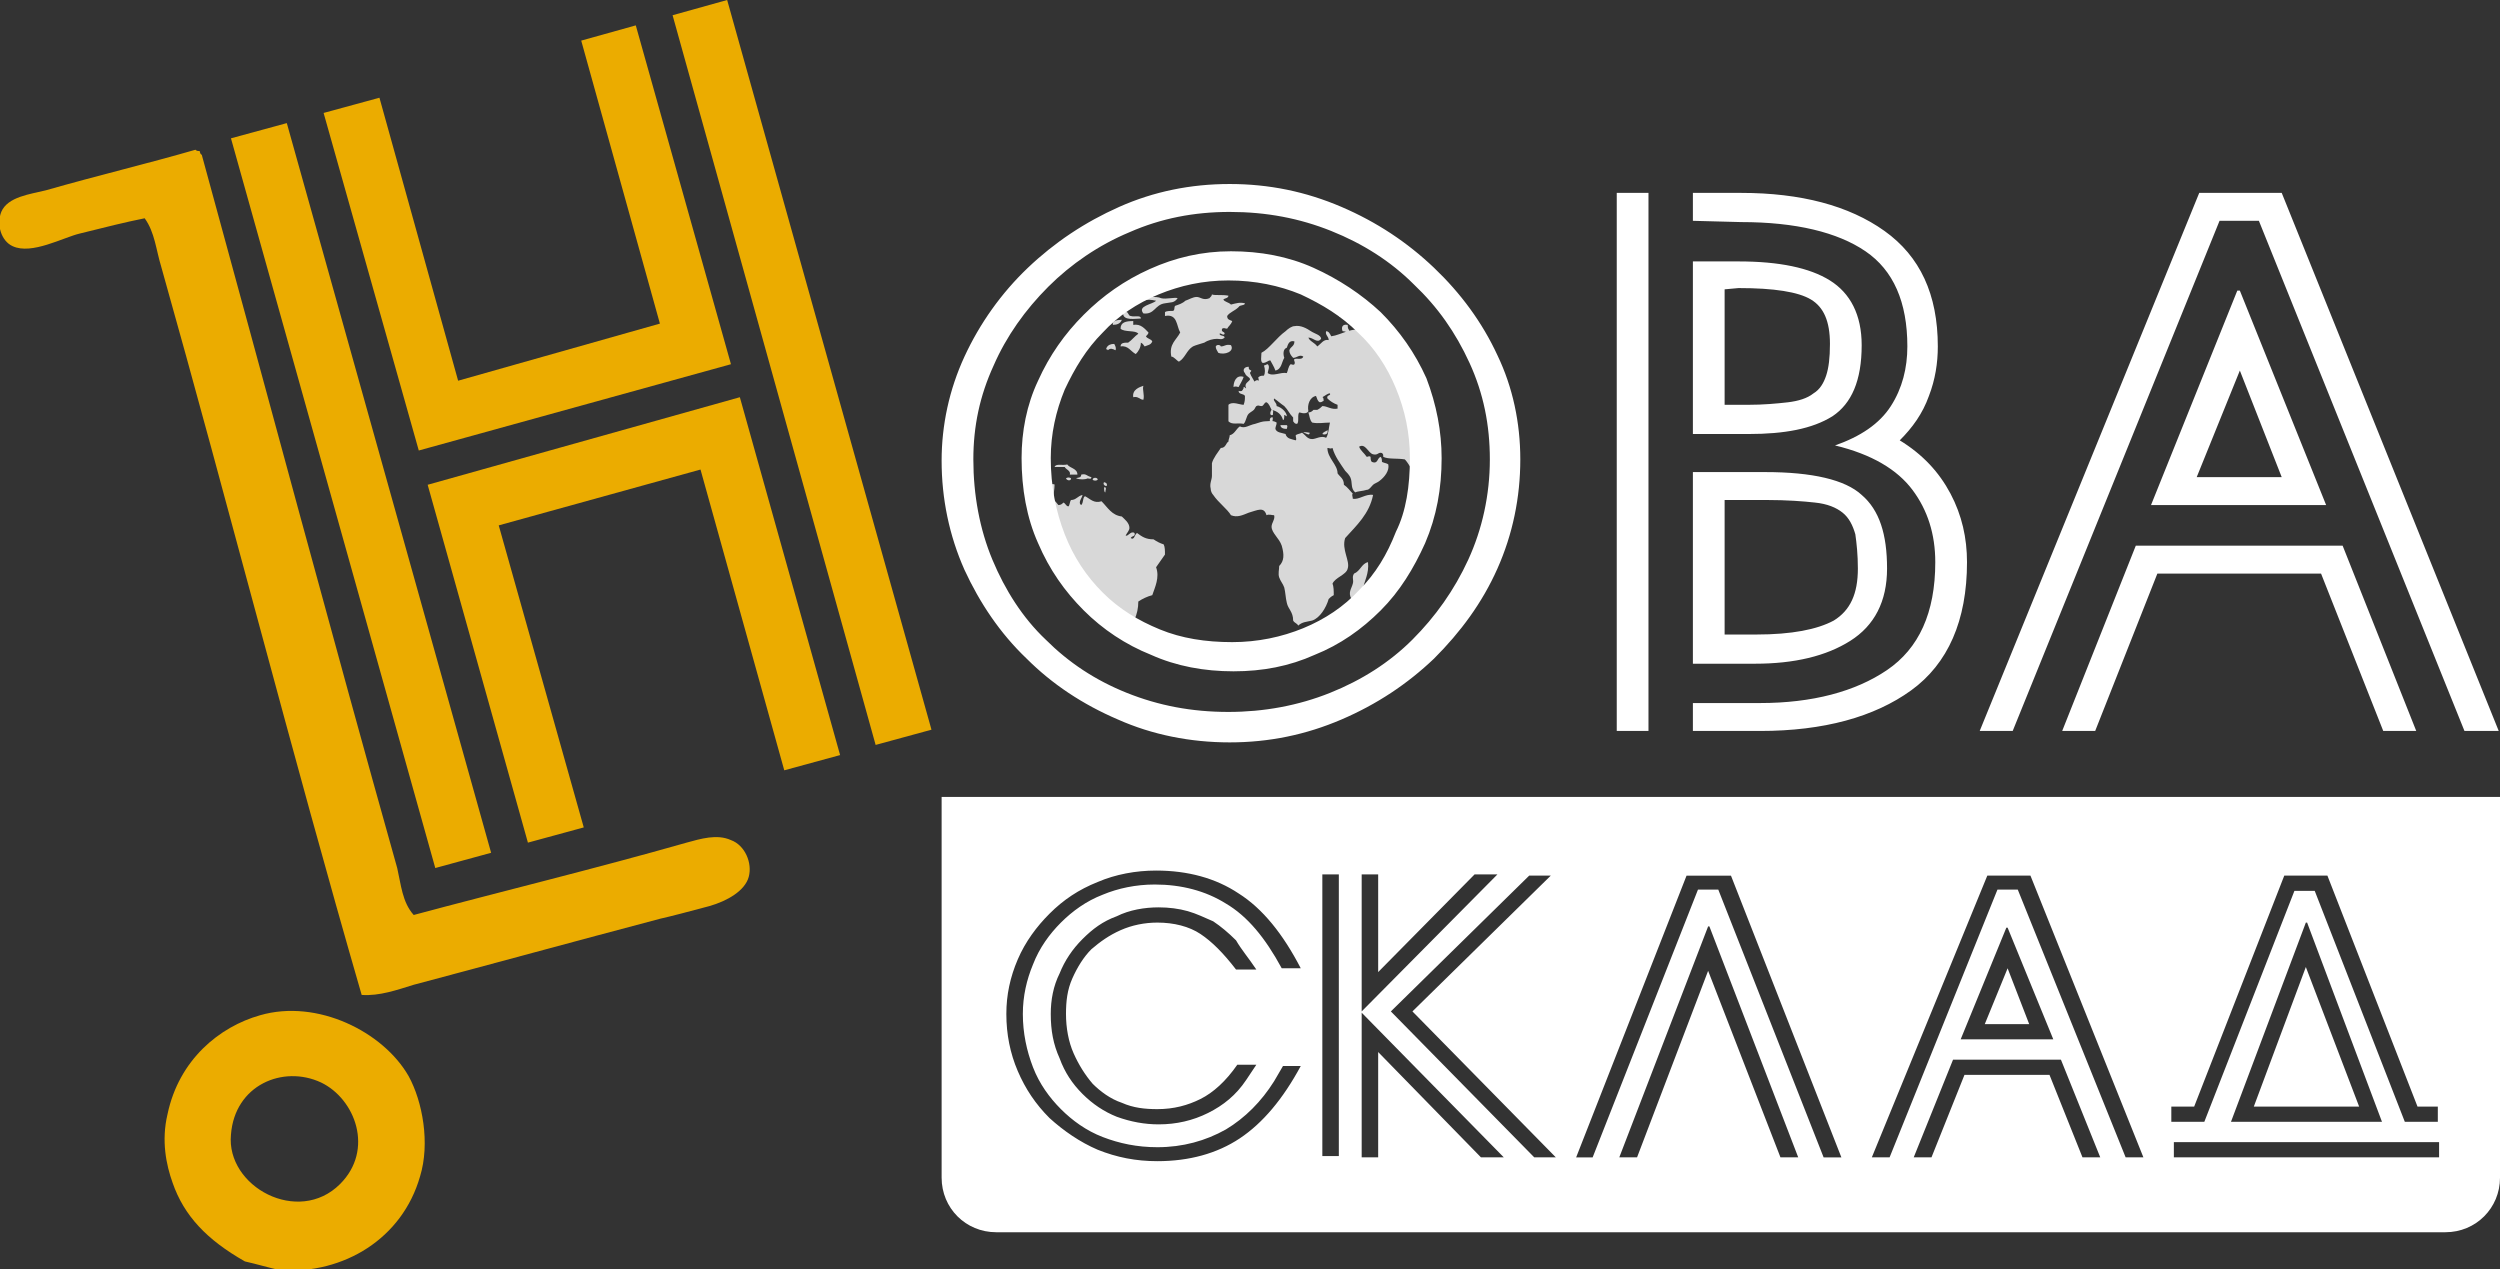
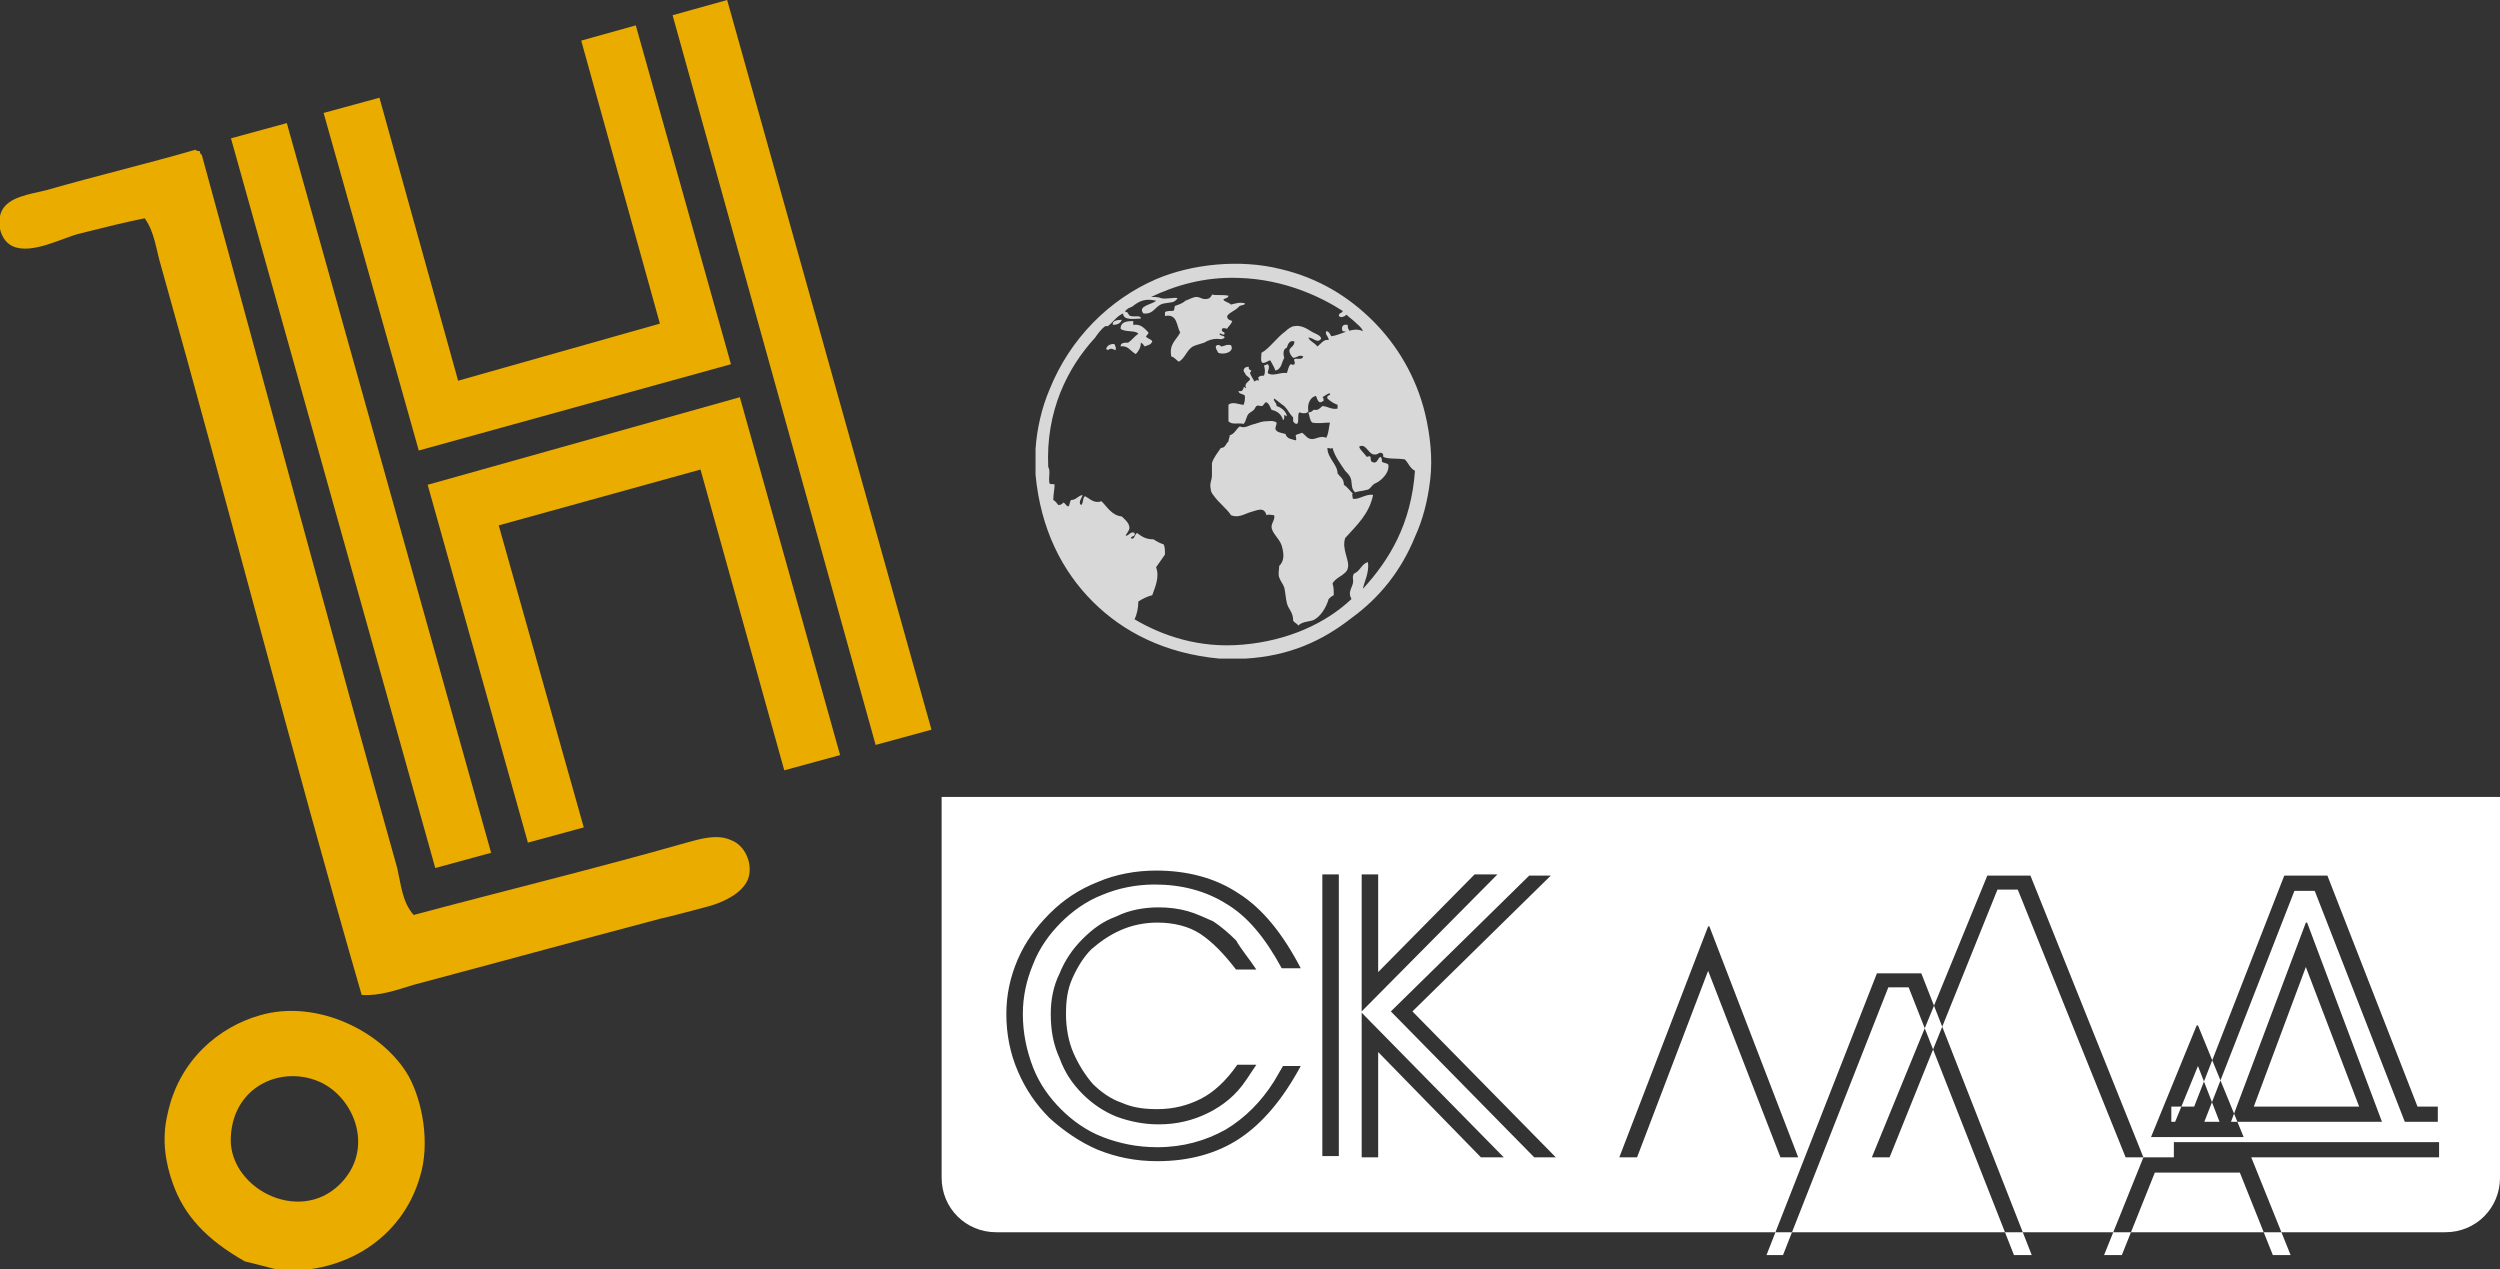
<svg xmlns="http://www.w3.org/2000/svg" id="Слой_1" x="0" y="0" width="197" height="100" xml:space="preserve">
  <rect width="100%" height="100%" fill="#333333" stroke="none" />
  <style>.st0{fill:#fff}.st1{fill-rule:evenodd;clip-rule:evenodd;fill:#d8d8d8}</style>
  <g id="Слой_x0020_1">
-     <path class="st0" d="M74.2 62.8v30c0 2.4 1.9 4.3 4.3 4.3h114.2c2.4 0 4.3-1.9 4.3-4.3v-30H74.2zm28.3 13.5H101c-1.3-2.4-2.7-4.1-4.4-5.1-1.6-1-3.5-1.5-5.6-1.5-1.5 0-2.9.3-4.1.8-1.3.5-2.4 1.3-3.3 2.2-.9.9-1.7 2-2.2 3.3-.5 1.2-.8 2.5-.8 3.9 0 1.5.3 2.9.8 4.2.5 1.3 1.3 2.4 2.2 3.3.9.9 2 1.7 3.3 2.2 1.3.5 2.7.8 4.3.8 2 0 3.8-.5 5.4-1.4 1.5-.9 2.8-2.2 3.8-3.8l.7-1.2h1.4c-1.4 2.6-3 4.5-4.8 5.7-1.8 1.2-4 1.8-6.5 1.8-1.7 0-3.2-.3-4.7-.9-1.4-.6-2.7-1.5-3.8-2.5-1.1-1.1-1.9-2.3-2.5-3.7-.6-1.4-.9-2.9-.9-4.5 0-1.5.3-2.9.9-4.3.6-1.4 1.5-2.6 2.5-3.6 1.1-1.1 2.3-1.9 3.8-2.5 1.4-.6 3-.9 4.6-.9 2.5 0 4.7.6 6.5 1.8 1.9 1.2 3.5 3.2 4.9 5.9zm70.4 10.9L180 69h3.4l7.1 18.2h1.6v1.2h-2.6l-7.1-18.2h-1.6l-7.1 18.2h-2.6v-1.2h1.8zm19.3 4h-20.9V90h20.9v1.2zm-16.4-2.8l5.9-15.7h.1l5.9 15.7h-11.9zm10.1-1.2l-4.2-11-4.1 11h8.3zm-17 4h-1.4L159 70.1h-1.6l-8.5 21.1h-1.4l9.1-22.2h3.4l8.9 22.2zm-15-7.7h8.5l3.1 7.7h-1.4l-2.6-6.5h-6.7l-2.6 6.5h-1.4l3.1-7.7zm.6-1.6l3.6-8.8h.1l3.6 8.8h-7.3zm5.4-1.2l-1.7-4.4-1.8 4.4h3.5zm-35.7 10.5l8.7-22.2h3.5l8.7 22.2h-1.4l-8.3-21.1h-1.6l-8.3 21.1h-1.3zM134.6 73h.1l7 18.2h-1.4l-5.7-14.7-5.6 14.7h-1.4l7-18.2zm-30.4 18.2V68.9h1.3v22.2h-1.3zm4.4-14.6l7.6-7.7h1.8l-10.7 10.8V68.9h1.3v7.7zm8.1 14.6l-8.1-8.3v8.3h-1.3V79.8l11.2 11.4h-1.8zm5.9 0h-1.7l-11.3-11.5L120.5 69h1.7l-10.9 10.7 11.3 11.5zM99 76.4h-1.6c-1-1.3-1.9-2.2-2.8-2.8-.9-.6-2.1-.9-3.4-.9-1 0-2 .2-2.9.6-.9.4-1.6.9-2.3 1.5-.6.6-1.1 1.4-1.5 2.3-.4.9-.5 1.8-.5 2.8 0 1.1.2 2.2.6 3.1.4.9.9 1.7 1.5 2.4.6.6 1.4 1.2 2.3 1.5.9.4 1.8.5 2.8.5 1.3 0 2.4-.3 3.4-.8s2-1.4 2.9-2.7H99l-.8 1.2c-.8 1.2-1.8 2-3 2.6-1.2.6-2.5.9-3.9.9-1.1 0-2.2-.2-3.3-.6-1-.4-1.9-1-2.7-1.8-.8-.8-1.4-1.7-1.8-2.8-.5-1.1-.7-2.2-.7-3.5 0-1.1.2-2.2.7-3.2.4-1 1-1.9 1.8-2.7.8-.8 1.6-1.4 2.7-1.8 1-.5 2.2-.7 3.3-.7.8 0 1.6.1 2.3.3.7.2 1.3.5 2 .8.6.4 1.2.9 1.8 1.5.4.7 1 1.4 1.6 2.3z" />
+     <path class="st0" d="M74.2 62.8v30c0 2.4 1.9 4.3 4.3 4.3h114.2c2.4 0 4.3-1.9 4.3-4.3v-30H74.2zm28.3 13.5H101c-1.3-2.4-2.7-4.1-4.4-5.1-1.6-1-3.5-1.5-5.6-1.5-1.5 0-2.9.3-4.1.8-1.3.5-2.4 1.3-3.3 2.2-.9.9-1.7 2-2.2 3.3-.5 1.2-.8 2.5-.8 3.9 0 1.5.3 2.9.8 4.2.5 1.3 1.3 2.4 2.2 3.3.9.9 2 1.7 3.3 2.2 1.3.5 2.7.8 4.3.8 2 0 3.8-.5 5.4-1.4 1.5-.9 2.8-2.2 3.8-3.8l.7-1.2h1.4c-1.4 2.6-3 4.5-4.8 5.7-1.8 1.2-4 1.8-6.5 1.8-1.7 0-3.2-.3-4.7-.9-1.4-.6-2.7-1.5-3.8-2.5-1.1-1.1-1.9-2.3-2.5-3.7-.6-1.4-.9-2.9-.9-4.5 0-1.5.3-2.9.9-4.3.6-1.4 1.5-2.6 2.5-3.6 1.1-1.1 2.3-1.9 3.8-2.5 1.4-.6 3-.9 4.6-.9 2.5 0 4.7.6 6.5 1.8 1.9 1.2 3.5 3.2 4.9 5.9zm70.4 10.9L180 69h3.4l7.1 18.2h1.6v1.2h-2.6l-7.1-18.2h-1.6l-7.1 18.2h-2.6v-1.2h1.8zm19.3 4h-20.9V90h20.9v1.2zm-16.4-2.8l5.9-15.7h.1l5.9 15.7h-11.9zm10.1-1.2l-4.2-11-4.1 11h8.3zm-17 4h-1.4L159 70.1h-1.6l-8.5 21.1h-1.4l9.1-22.2h3.4l8.9 22.2zh8.5l3.1 7.7h-1.4l-2.6-6.5h-6.7l-2.6 6.5h-1.4l3.1-7.7zm.6-1.6l3.6-8.8h.1l3.6 8.8h-7.3zm5.4-1.2l-1.7-4.4-1.8 4.4h3.5zm-35.7 10.5l8.7-22.2h3.5l8.7 22.2h-1.4l-8.3-21.1h-1.6l-8.3 21.1h-1.3zM134.6 73h.1l7 18.2h-1.4l-5.7-14.7-5.6 14.7h-1.4l7-18.2zm-30.4 18.2V68.9h1.3v22.2h-1.3zm4.4-14.6l7.6-7.7h1.8l-10.7 10.8V68.9h1.3v7.7zm8.1 14.6l-8.1-8.3v8.3h-1.3V79.8l11.2 11.4h-1.8zm5.9 0h-1.7l-11.3-11.5L120.5 69h1.7l-10.9 10.7 11.3 11.5zM99 76.4h-1.6c-1-1.3-1.9-2.2-2.8-2.8-.9-.6-2.1-.9-3.4-.9-1 0-2 .2-2.9.6-.9.4-1.6.9-2.3 1.5-.6.6-1.1 1.4-1.5 2.3-.4.9-.5 1.8-.5 2.8 0 1.1.2 2.2.6 3.1.4.9.9 1.7 1.5 2.4.6.6 1.4 1.2 2.3 1.5.9.4 1.8.5 2.8.5 1.3 0 2.4-.3 3.4-.8s2-1.4 2.9-2.7H99l-.8 1.2c-.8 1.2-1.8 2-3 2.6-1.2.6-2.5.9-3.9.9-1.1 0-2.2-.2-3.3-.6-1-.4-1.9-1-2.7-1.8-.8-.8-1.4-1.7-1.8-2.8-.5-1.1-.7-2.2-.7-3.5 0-1.1.2-2.2.7-3.2.4-1 1-1.9 1.8-2.7.8-.8 1.6-1.4 2.7-1.8 1-.5 2.2-.7 3.3-.7.8 0 1.6.1 2.3.3.7.2 1.3.5 2 .8.6.4 1.2.9 1.8 1.5.4.7 1 1.4 1.6 2.3z" />
    <path class="st1" d="M98.1 51.9h-2c-4.3-.4-7.6-2.1-10-4.5-2.4-2.4-4.1-5.7-4.5-10v-2c.1-1.6.5-3.3 1.1-4.7 1.6-4 4.7-7.1 8.4-8.7 2.8-1.2 6.6-1.6 9.8-.8 3 .7 5.4 2.2 7.3 4.1 1.9 1.9 3.4 4.4 4.1 7.3.4 1.7.6 3.5.4 5.2-.2 1.7-.6 3.2-1.2 4.5-1.1 2.7-2.8 4.8-5 6.4-2.3 1.8-4.9 3-8.4 3.2zm-.5-30c-2.7-.1-5 .6-6.9 1.5.3 0 .6 0 .8.1.4.1 1.1-.1 1.3 0-.3.4-.5.3-1 .4-.8.1-.8.9-1.7.8-.5-.6.7-.7 1-1-.8-.2-1.3 0-1.8.4-.1.1-.2.1-.4.2-.1.1-.3.2-.2.3.2-.1.2.3.4.3.3.1.8-.1.8.2-.4 0-1.4.2-1.4-.4-.5.2-.8.7-1.2 1h-.2c-.3.2-.6.6-.8.9-2.2 2.4-3.9 5.8-3.7 10.2.2.3 0 .8.1 1.3.1.1.4 0 .4.1 0 .4-.1.7-.1 1.2.2.1.3.3.4.4.2 0 .3-.1.4-.2.2.1.2.3.4.3.1-.1.1-.4.2-.5.4 0 .5-.3.9-.4 0 .2-.4.6-.1.8.2-.2.1-.6.3-.7.4.2.7.6 1.3.4.5.5.8 1.1 1.6 1.2.2.2.6.5.6.9 0 .2-.2.4-.3.6.2.1.4-.4.7-.2.1.3-.2.2-.3.4.3.2.3-.3.5-.4.4.3.7.5 1.3.5.3.2.5.3.8.4.1.2.1.5.1.8-.2.3-.5.7-.7 1 .3.8-.1 1.6-.3 2.2-.4.1-.8.3-1.1.5 0 .5-.1 1-.3 1.4 2.2 1.3 5.1 2.3 8.5 2 3.6-.3 6.6-1.7 8.6-3.6-.3-.5 0-.8.1-1.2.1-.3-.1-.5.1-.8.5-.2.6-.8 1.1-.9.1.9-.3 1.5-.4 2.1 2.1-2.3 3.8-5.1 4.1-9.3-.4-.2-.5-.6-.8-.9-.6-.1-1.3 0-1.7-.2 0-.2 0-.2-.1-.3-.3-.1-.3.2-.7.1-.4-.1-.6-.9-1.1-.6.1.3.4.5.6.8.1 0 .2-.1.3 0 0 .1 0 .3.1.4.5.2.4-.3.7-.4.1.1.1.3.1.4.2.1.4.1.5.2.1.5-.3 1-.7 1.3-.1.1-.4.2-.5.3-.2.2-.3.4-.5.4-.3.1-.7.1-.9.2-.4-.3-.2-.8-.4-1.2-.1-.2-.3-.4-.4-.5-.4-.6-.8-1.1-1-1.8-.2.1-.2 0-.4 0 0 .8.8 1.3.8 2 .2.3.5.4.5.9.3.2.5.5.7.7-.1.1 0 .2 0 .4.5.1 1-.4 1.6-.3-.3 1.5-1.3 2.4-2.2 3.4-.3.9.4 1.8.2 2.4-.1.5-1 .7-1.2 1.2.1.2.1.6.1.9-.2.1-.3.2-.4.3-.2.7-.7 1.5-1.3 1.7-.4.1-.8.1-1.1.4-.1-.2-.3-.2-.4-.4 0-.7-.4-.9-.5-1.4-.1-.4-.1-.8-.2-1.2-.1-.3-.3-.5-.4-.8-.1-.3 0-.6 0-.9.4-.4.4-.9.2-1.6-.2-.6-.8-1-.8-1.5 0-.3.3-.6.2-.9-.2 0-.4-.1-.6 0-.2-.7-.7-.4-1.4-.2-.5.2-.9.4-1.4.2-.3-.5-1-1-1.4-1.6-.1-.1-.2-.3-.2-.5-.1-.4.1-.7.1-1v-1c.1-.4.5-.9.7-1.2.4 0 .4-.4.6-.5 0-.2.1-.3.1-.5.4-.1.5-.5.8-.7.4.2.7-.1 1.2-.2.3-.1.6-.2.8-.2.3 0 .6-.1.9.1 0 .2-.1.3-.1.5.1.3.5.3.8.4.1.4.5.4.8.5.1-.1 0-.2 0-.4.1-.1.3-.1.5-.2.3.2.4.5.8.5.3 0 .7-.3 1.1-.1.2-.3.2-.8.3-1.2-.5 0-.9.1-1.4 0-.2-.2-.2-.5-.3-.8.2 0 .3-.1.4-.2h.3c.2-.1.3-.2.4-.3.4 0 .7.3 1.2.2v-.3c-.3-.1-.6-.3-.8-.5-.1-.3.3-.2.2-.4-.2 0-.4.2-.6.3.1 0 .1.2.1.3-.1 0-.1.1-.3.1-.2-.1-.2-.3-.3-.5-.5.1-.7.7-.6 1.2-.1.2-.4.2-.7.1-.2.1 0 .8-.2.9-.2 0-.2-.1-.3-.2v-.3c-.3-.3-.4-.6-.7-.9-.3-.2-.5-.4-.8-.6-.1.2.2.3.2.6.4.1.8.5.8.8-.1 0-.1-.1-.2-.1 0 .2 0 .4-.1.4-.1-.4-.4-.7-.9-.8-.1-.2-.2-.5-.4-.6-.2 0-.2.3-.4.3s-.2-.1-.4 0c-.1.1-.1.2-.2.3-.1.1-.3.2-.4.3-.2.2-.2.6-.4.8-.5-.1-.9.1-1.2-.2v-1.3c.3-.3.9 0 1.2 0 .1-.3.1-.4.1-.7-.1-.2-.5-.1-.5-.4.3.1.4-.1.4-.3.2 0 .1.2.3.1.3-.2.6-.8.9-.6 0-.1-.1-.3 0-.3.1-.1.3-.1.4-.1.1-.2.1-.5 0-.8.1 0 .2-.1.3-.1.2.2 0 .5 0 .7.4.3 1-.1 1.5 0 .1-.2.1-.5.3-.7.1 0 .2.1.3 0 .1-.2-.1-.3 0-.4.2-.1.6.1.7-.2-.3-.2-.5.1-.8.1-.2-.2-.3-.4-.3-.6.1-.3.4-.3.4-.7-.4-.1-.5.2-.6.5-.3.1-.3.5-.2.8-.2.3-.2.9-.7 1-.1-.3-.3-.6-.4-.8-.2 0-.3.2-.6.2-.2-.1-.1-.5-.1-.8.6-.3 1.2-1.2 1.9-1.7.2-.2.5-.4.7-.4.5-.1 1 .2 1.3.4.3.2.8.3.8.6-.3.4-.6-.1-1-.1.1.3.5.4.7.7.3-.2.5-.6.9-.5 0-.3-.3-.4-.2-.7.2 0 .3.2.4.4.8-.1 1.7-.8 2.5-.4-.1-.3-.4-.5-.6-.7-.2-.2-.5-.4-.7-.6-.1.1-.4.3-.6.1 0-.3.3-.2.3-.4-1.7-1.1-4.6-2.5-8.2-2.6z" />
    <path class="st1" d="M96.8 23.3c0 .2-.3.2-.4.3.1.2.4.2.6.4.4-.1.7-.2 1.1-.1 0 .2-.4.1-.5.3-.3.3-.7.4-.9.7 0 .3.2.3.4.4-.1.3-.3.4-.4.6-.2 0-.2-.1-.4 0-.1.3.2.2.2.4-.1.2-.3-.1-.4 0 0 .2.4.1.4.3-.2.2-.4.1-.6.1-.3 0-.7.1-1 .3-.3.1-.7.2-.9.3-.5.3-.6.9-1.1 1.2-.2-.1-.4-.4-.6-.4-.2-1 .4-1.3.7-1.9-.3-.5-.2-1.5-1.2-1.3v-.3c.1-.1.4-.1.6-.1.2 0 .1-.3.2-.4.3-.1.6-.2.8-.4.3-.1.6-.3.9-.3.3 0 .5.3 1 .1.1-.1.2-.2.2-.3.2.1.8 0 1.3.1zm-8.4 1.9c-.1.3-.4.4-.7.4-.1-.3.3-.4.7-.4zm.9.1v.3c.6-.1.9.3 1.2.6 0 .1-.1.2-.2.3.1.2.4.2.5.4-.1.3-.4.3-.6.4-.1-.1-.1-.2-.3-.3 0 .4-.2.7-.4.9-.4-.2-.6-.7-1.2-.6 0-.3.3-.3.6-.3.3-.2.5-.5.8-.7-.2-.3-1.1-.1-1.4-.4 0-.5.4-.6 1-.6zm16.9.3c0 .1 0 .3.1.4 0 .2.3 0 .3.2-.4.1-.5-.1-.8-.1-.1-.2-.1-.6.4-.5zm-18.3 2c-.2-.1-.4-.2-.6 0 0-.1-.2 0-.1-.2s.3-.3.6-.3c0 0 .2.3.1.5zm8.3-.3c.3 0 .4-.2.8-.1.3.5-.5.8-1 .6-.1-.2-.2-.3-.2-.5.1-.2.4-.1.4 0zm2.2 1.6c0 .2 0 .2.2.3 0 .1-.1.1-.1.2.1.3.3.5.4.8h.2c0 .6-.7.5-1.2.6 0-.1.1-.2.3-.2-.2-.4.2-.5.3-.7 0-.2-.3-.2-.4-.5-.2-.2-.1-.5.3-.5z" />
-     <path class="st1" d="M98 29.7c-.1.3-.3.6-.4.8-.1 0-.2-.1-.4 0 0-.4.2-1 .8-.8zm-7.9.7c-.1.3.1.7 0 1.1-.3 0-.4-.3-.8-.2-.1-.6.5-.8.8-.9zm10.1 1.9c.2 0 .1.2.1.4-.3.1-.2-.3-.1-.4zm.1.6c0 .1 0 .3-.1.4-.2 0-.2-.5.1-.4zm.6.6h.5c.1.1 0 .2 0 .3-.3 0-.5-.1-.5-.3zm3.7.4c.1 0 .1.1 0 0 .1.3-.2.4-.4.3.1-.2.3-.2.4-.3zm-1.9.2c.1-.1.4 0 .5 0 0 .3-.3 0-.5 0zm-17.8 3.3h-.6c.1-.3-.3-.4-.4-.6h-.8c.1-.3.6-.1 1-.2.2.3.8.3.8.8zm1.1.2c0 .2-.2.1-.3.1-.2.1-.6.1-.9 0 .1-.1.4 0 .4-.3.4-.1.4.1.8.2zm-1.6.1c0 .2-.3.2-.4 0 .1-.1.3-.1.4 0zm2.1.1c-.1.1-.3.1-.4 0 0-.2.4-.2.4 0zm.5.2c.1 0 .3.1.2.3-.2 0-.3-.2-.2-.3zm0 .4h.1c.1.1 0 .2 0 .4-.1 0-.1-.3-.1-.4z" />
    <path d="M34.3 68.4L18.2 10.9l4.4-1.2 16.1 57.5-4.4 1.2zM13.6 93.2c-.5-1.4-.9-3.3-.4-5.4.9-4.3 4.1-6.9 7.3-7.8 4.5-1.3 9.7 1.3 11.7 4.8 1.1 2 1.7 5.3.9 7.9-1.4 4.9-6 7.7-11 7.4-.9-.2-1.9-.5-2.8-.7-3-1.7-4.8-3.6-5.7-6.2zm11.7-7.9c-3-1.4-6.8.2-7.1 4.1-.4 4.1 5.3 7.2 8.6 3.9 2.7-2.7 1.2-6.7-1.5-8zm-9.6-73.4c-.1 0-.2 0-.3-.1-3.8 1.1-7.6 2-11.8 3.2-1.2.3-3 .5-3.5 1.7-.4 1 0 2.3.9 2.7 1.5.7 4-.7 5.3-1 2-.5 3.6-.9 5.1-1.2.8 1.1.9 2.5 1.3 3.8C18 39.8 23 59.4 28.5 78.4c1.4.1 2.8-.4 4.1-.8 6.4-1.7 12.6-3.4 19.4-5.2.9-.2 2.4-.6 3.9-1 1.4-.4 2.8-1.2 3.1-2.3.3-1.1-.3-2.5-1.4-2.9-1.1-.5-2.4-.1-3.5.2-7 2-14.8 3.9-21.5 5.7-.9-1-1-2.4-1.3-3.7C26.1 49.9 21 30.8 15.9 12.2c-.2-.1-.1-.3-.2-.3zm25.9 54.5l-7.9-28.2 24.6-6.9 7.9 28.2-4.4 1.2L55.2 37l-15.9 4.4L46 65.2l-4.4 1.2zM69 58.7L53 1.2 57.3 0l16.1 57.5-4.4 1.2zM33 35.5L25.5 8.9l4.4-1.2L36.1 30 52 25.5 45.8 3.2 50.1 2l7.5 26.7L33 35.5z" fill="#ebac00" />
-     <path class="st0" d="M119.8 36.2c0 3-.6 5.9-1.8 8.6-1.2 2.7-2.9 5-5 7.1-2.1 2-4.5 3.6-7.3 4.8-2.8 1.2-5.7 1.8-8.8 1.8-3.1 0-6.1-.6-8.8-1.8-2.8-1.2-5.2-2.8-7.2-4.8-2.1-2-3.7-4.4-4.9-7-1.2-2.7-1.8-5.6-1.8-8.6 0-2.8.6-5.6 1.8-8.2 1.2-2.6 2.9-5 5-7s4.5-3.6 7.2-4.8c2.7-1.2 5.6-1.8 8.7-1.8 3.1 0 6 .6 8.8 1.8 2.8 1.2 5.2 2.8 7.3 4.8 2.1 2 3.8 4.3 5 6.9 1.2 2.5 1.8 5.3 1.8 8.2zm-2.4 0c0-2.7-.5-5.2-1.6-7.6-1.1-2.4-2.5-4.4-4.4-6.2-1.8-1.8-4-3.2-6.5-4.2s-5.1-1.5-8-1.5c-2.8 0-5.4.5-7.9 1.6-2.4 1-4.6 2.5-6.4 4.3-1.8 1.8-3.3 3.9-4.3 6.2-1.1 2.4-1.6 4.8-1.6 7.4 0 2.8.5 5.5 1.5 7.9 1 2.4 2.4 4.6 4.2 6.3 1.8 1.8 3.9 3.2 6.4 4.2 2.5 1 5.1 1.5 8 1.5 2.8 0 5.5-.5 8-1.5s4.7-2.4 6.5-4.2c1.8-1.8 3.3-3.9 4.4-6.3 1.1-2.4 1.7-5.1 1.7-7.9zm-3.8-.1c0 2.4-.4 4.6-1.3 6.7-.9 2-2 3.8-3.5 5.3s-3.2 2.7-5.2 3.5c-2 .9-4.1 1.3-6.4 1.3-2.3 0-4.5-.4-6.5-1.3-2-.8-3.8-2-5.3-3.5s-2.7-3.2-3.6-5.3c-.9-2-1.3-4.3-1.3-6.7 0-2.1.4-4.2 1.3-6.1.9-2 2.1-3.7 3.6-5.2s3.2-2.7 5.2-3.6c2-.9 4.1-1.4 6.4-1.4 2.3 0 4.5.4 6.5 1.3s3.8 2.1 5.3 3.5c1.5 1.5 2.7 3.2 3.6 5.2.8 2.1 1.2 4.2 1.2 6.3zm-2.5 0c0-2-.4-3.8-1.1-5.5-.7-1.7-1.7-3.2-3-4.4-1.3-1.3-2.8-2.2-4.5-3-1.7-.7-3.6-1.1-5.7-1.1-2 0-3.8.4-5.5 1.1-1.7.7-3.2 1.7-4.4 3-1.3 1.3-2.2 2.8-3 4.5-.7 1.7-1.1 3.5-1.1 5.4 0 2.2.4 4.2 1.1 6 .7 1.8 1.7 3.3 3 4.6 1.3 1.3 2.8 2.2 4.5 2.9 1.7.7 3.6 1 5.7 1 2 0 3.9-.4 5.6-1.1 1.7-.7 3.2-1.7 4.4-3 1.3-1.3 2.2-2.8 2.9-4.6.8-1.6 1.1-3.6 1.1-5.8zm16.3 21.5V15.2h2.5v42.4h-2.5zm6-40.2v-2.2h3.8c4.7 0 8.5 1 11.3 3 2.8 2 4.2 5 4.2 9.1 0 1.3-.2 2.6-.7 3.9-.5 1.4-1.3 2.5-2.3 3.5 1.8 1.1 3.1 2.5 4 4.2.9 1.7 1.3 3.5 1.3 5.4 0 4.6-1.5 8-4.4 10.1-2.9 2.1-6.9 3.2-11.9 3.2h-5.3v-2.2h5.3c4.1 0 7.5-.9 10-2.6 2.5-1.7 3.8-4.5 3.8-8.5 0-2.2-.6-4.1-1.8-5.7-1.2-1.6-3.2-2.8-6.1-3.5 2-.7 3.5-1.7 4.4-3.1.9-1.4 1.3-3 1.3-4.7 0-3.5-1.1-6-3.3-7.5-2.2-1.5-5.5-2.3-9.8-2.3l-3.8-.1zm0 16.8V20.6h3.6c3.2 0 5.6.5 7.2 1.5 1.6 1 2.5 2.7 2.5 5.1 0 2.8-.8 4.6-2.3 5.6-1.6 1-3.8 1.4-6.6 1.4h-4.4zm0 18.1V37.2h5.7c3.7 0 6.3.6 7.6 1.8 1.4 1.2 2 3.1 2 5.8 0 2.6-1 4.5-2.9 5.7-1.9 1.2-4.4 1.8-7.5 1.8h-4.9zm2.5-29.5v9.1h1.8c1.3 0 2.3-.1 3.2-.2.8-.1 1.5-.3 2-.7.5-.3.8-.8 1-1.4.2-.6.3-1.4.3-2.5 0-1.8-.5-2.9-1.5-3.5-1-.6-2.9-.9-5.7-.9l-1.1.1zm0 16.6V50h2.5c2.8 0 4.8-.4 6.1-1.1 1.3-.8 1.9-2.1 1.9-4.1 0-1.1-.1-2-.2-2.7-.2-.7-.5-1.3-1-1.7-.5-.4-1.2-.7-2.2-.8-.9-.1-2.2-.2-3.8-.2h-3.3zm61 18.2h-2.7L178 17.4h-3.1l-16.3 40.2H156l17.3-42.4h6.5l17.1 42.4zM168.3 43h16.3l5.8 14.6h-2.6l-4.9-12.4H170l-4.9 12.4h-2.6l5.8-14.6zm1.2-3.2l6.8-16.9h.2l6.8 16.9h-13.8zm10.3-2.2l-3.3-8.4-3.4 8.4h6.7z" />
  </g>
</svg>